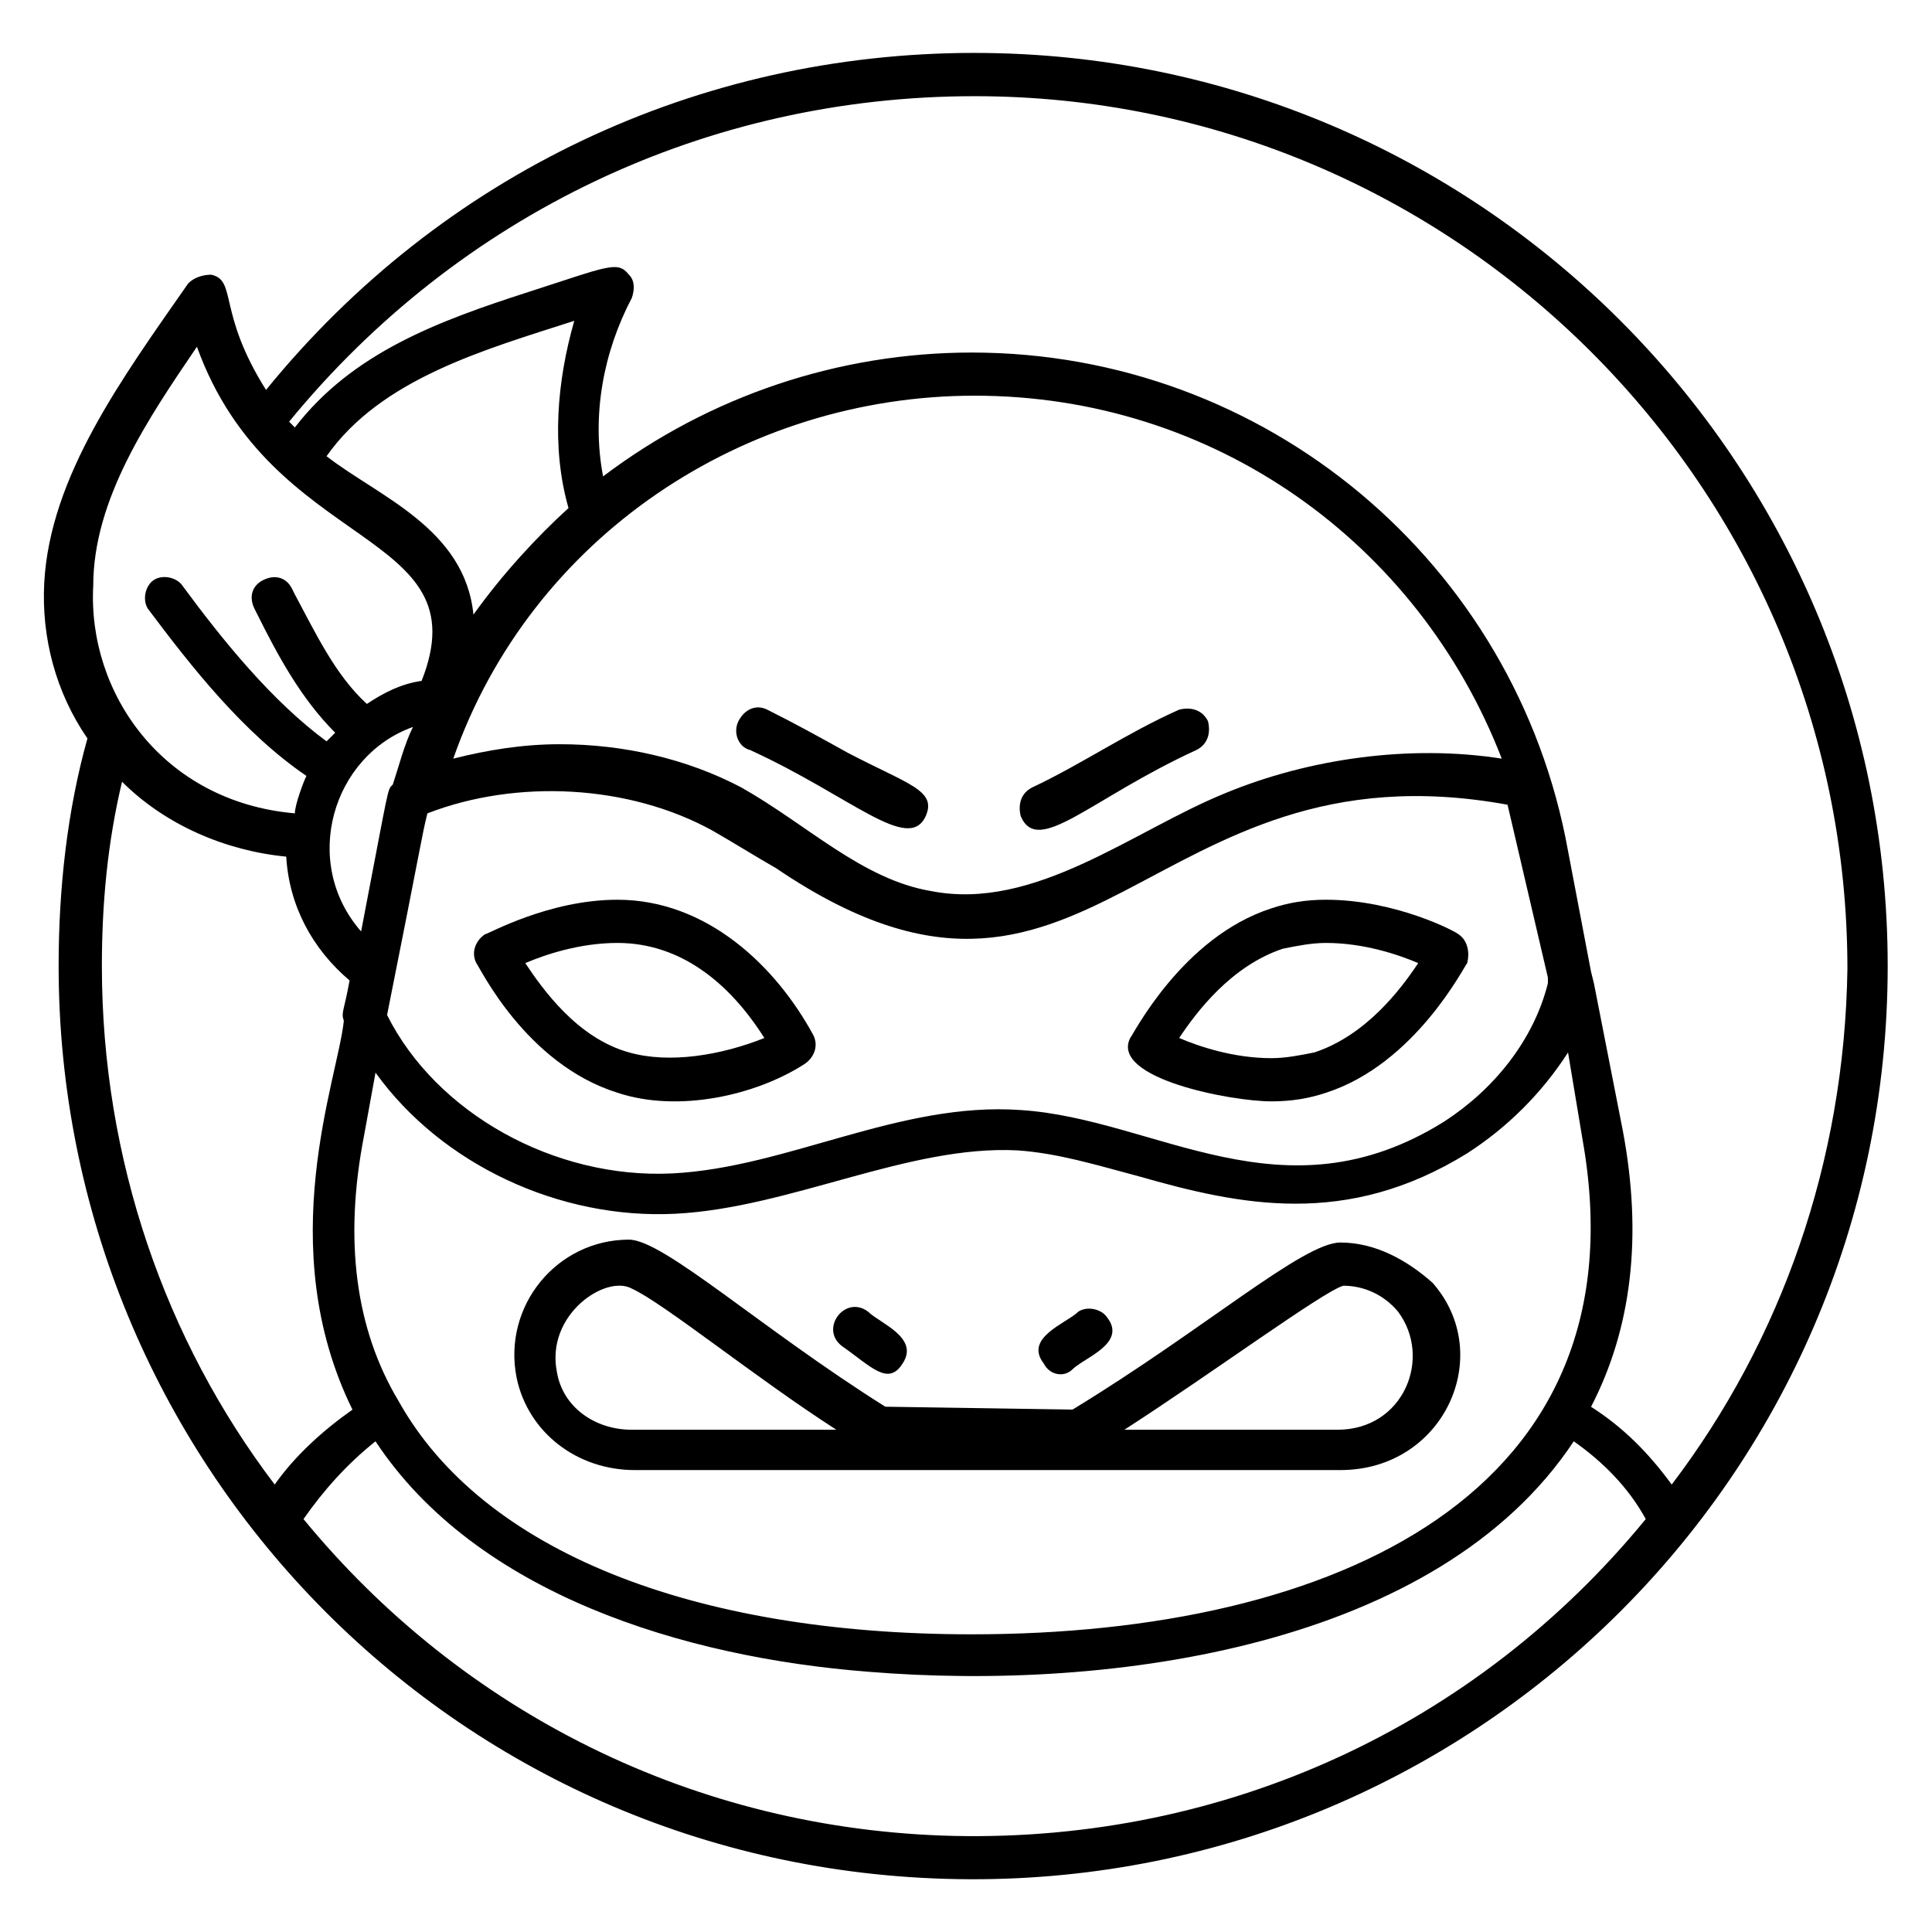
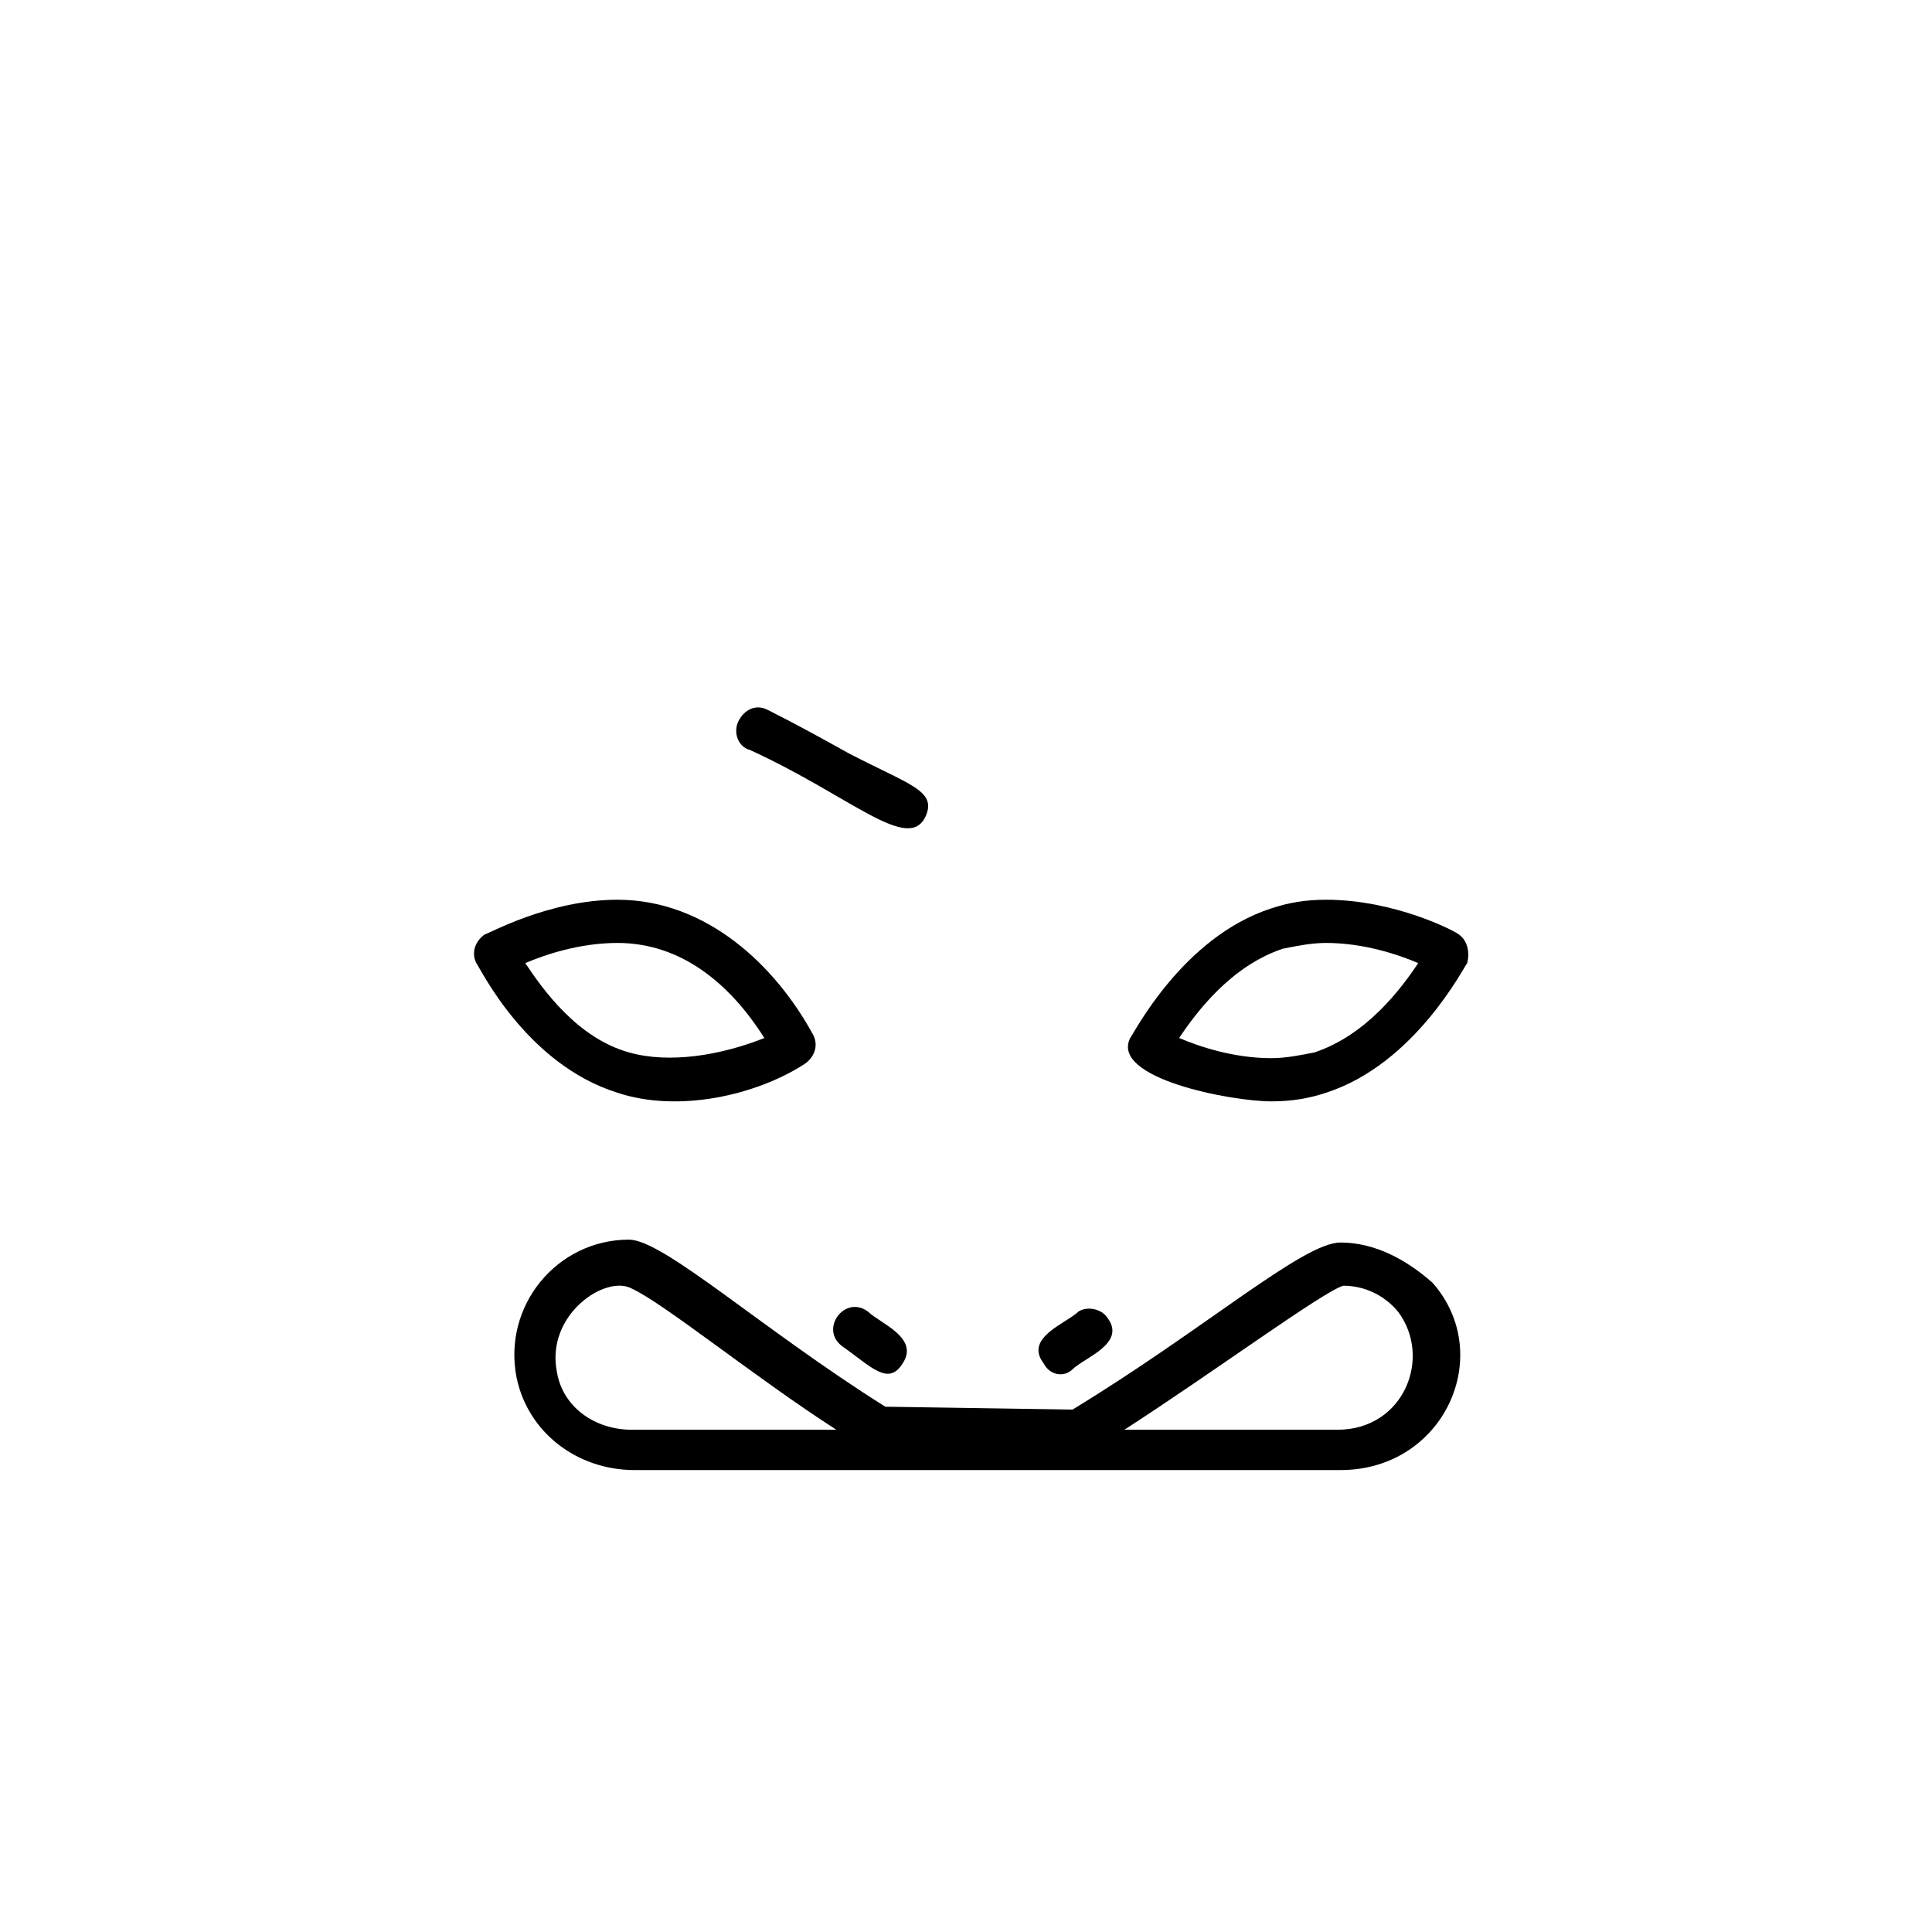
<svg xmlns="http://www.w3.org/2000/svg" fill="#000000" width="800px" height="800px" version="1.1" viewBox="144 144 512 512">
  <g>
-     <path d="m402.29 158.02c-73.281 0-141.22 32.062-187.79 89.312-12.977-20.609-7.633-29.008-14.504-30.531-2.289 0-4.578 0.762-6.106 2.289-17.559 25.191-36.641 51.145-38.168 79.387-0.762 14.504 3.055 29.008 11.449 41.223-5.344 19.082-7.633 39.695-7.633 60.305 0 130.53 103.82 239.69 238.16 241.98 135.11 2.289 246.56-106.11 246.56-241.98 0-133.59-108.39-241.98-241.98-241.98zm0 90.84c63.359 0 117.55 38.93 139.69 96.184-24.426-3.816-51.145 0-73.281 9.16-24.426 9.922-50.383 31.297-77.863 25.953-18.32-3.055-32.824-17.559-50.383-27.48-14.504-7.633-31.297-11.449-48.09-11.449-9.922 0-19.082 1.527-28.242 3.816 20.613-58.781 77.102-96.184 138.17-96.184zm161.07 196.95c16.793 93.891-65.648 131.3-161.83 131.3-74.043 0-129.77-22.137-151.91-61.832-11.449-19.082-14.504-42.746-9.16-70.227l3.055-16.793c17.559 24.426 48.855 38.93 79.387 37.402 30.535-1.527 61.832-18.32 90.84-16.793 10.688 0.762 20.609 3.816 32.062 6.871 26.719 7.633 54.961 13.742 87.023-6.106 10.688-6.871 19.848-16.031 26.719-26.719zm-166.41 184.73c-68.703-1.527-130.53-32.824-172.52-83.969 5.344-7.633 11.449-14.504 19.082-20.609 26.719 40.457 81.68 57.25 130.53 61.066 64.883 5.344 151.14-6.871 187.02-61.066 7.633 5.344 14.504 12.215 19.082 20.609-45.035 54.961-111.45 85.492-183.2 83.969zm-143.51-293.89c-2.289 4.582-3.816 10.688-5.344 15.266-1.527 1.527-0.762-0.762-8.398 38.93-16.031-18.316-7.633-46.562 13.742-54.195zm273.28 104.58c-42.746 26.719-76.336-0.762-112.21-3.055-32.062-2.289-61.832 15.266-92.363 16.793-31.297 1.527-62.594-16.031-75.57-41.984 9.16-45.801 9.16-47.328 10.688-53.434 23.664-9.16 53.434-7.633 75.57 4.582 5.344 3.055 11.449 6.871 16.793 9.922 83.203 56.488 97.707-34.352 193.89-16.793l10.688 45.801v1.527c-3.82 15.266-14.508 28.246-27.484 36.641zm-232.06-162.59c-8.398 7.633-17.559 17.559-25.191 28.242-2.289-22.902-25.191-31.297-38.93-41.984 14.504-20.609 41.984-28.242 65.648-35.879-4.582 16.035-6.106 33.594-1.527 49.621zm-98.473-42.746c19.848 54.961 75.57 48.09 59.543 88.547-5.344 0.762-9.922 3.055-14.504 6.106-8.398-7.633-13.742-19.082-19.082-29.008l-0.762-1.527c-1.527-3.055-4.582-3.816-7.633-2.289-3.055 1.527-3.816 4.582-2.289 7.633l0.762 1.527c5.344 10.688 11.449 22.137 20.609 31.297l-2.289 2.289c-14.504-10.688-27.48-26.719-38.168-41.223-1.527-2.289-5.344-3.055-7.633-1.527-2.289 1.527-3.055 5.344-1.527 7.633 11.449 15.266 25.191 32.824 41.984 44.273-0.762 1.527-3.055 7.633-3.055 9.922-35.113-3.055-54.961-32.062-53.434-60.305-0.004-22.891 14.5-44.266 27.477-63.348zm-19.848 115.27c11.449 11.449 27.48 18.32 43.512 19.848 0.762 12.977 6.871 24.426 16.793 32.824-1.527 8.398-2.289 8.398-1.527 10.688-1.527 15.266-19.082 59.543 2.289 103.05-7.629 5.344-15.266 12.215-20.605 19.848-29.008-38.168-45.801-86.258-45.801-137.4 0-16.797 1.523-32.824 5.34-48.855zm410.68 186.26c-6.106-8.398-12.977-15.266-21.375-20.609 10.688-20.609 13.742-45.039 8.398-73.281l-7.633-38.93-0.762-3.055-6.109-32.062c-13.742-76.336-80.152-132.06-158.01-132.06-35.113 0-69.465 11.449-97.707 32.824-3.055-16.031 0-32.824 7.633-47.328 0.762-2.289 0.762-4.582-0.762-6.106-3.055-3.816-5.344-2.289-26.719 4.582-23.664 7.633-46.562 16.031-61.832 35.879 0 0-0.762-0.762-1.527-1.527 45.035-54.965 110.68-86.262 181.68-86.262 127.48 0 231.29 103.82 231.29 231.29-0.762 51.145-17.555 98.473-46.562 136.64z" />
-     <path d="m461.07 342.75c3.055-1.527 3.816-4.582 3.055-7.633-1.527-3.055-4.582-3.816-7.633-3.055-13.742 6.106-25.953 14.504-38.93 20.609-3.055 1.527-3.816 4.582-3.055 7.633 4.578 10.691 18.32-4.578 46.562-17.555z" />
    <path d="m342.75 342.75c26.719 12.215 41.984 27.48 46.562 17.559 3.055-6.871-4.582-8.398-20.609-16.793-6.871-3.816-13.742-7.633-21.375-11.449-3.055-1.527-6.106 0-7.633 3.055-1.523 3.051 0.004 6.867 3.055 7.629z" />
    <path d="m499.23 473.28c-9.922 0-35.879 22.902-70.992 44.273l-49.617-0.762c-32.824-20.609-58.777-44.273-67.938-44.273-19.082 0-33.586 17.559-29.77 36.641 3.055 14.504 16.031 24.426 31.297 24.426h187.02c27.48 0 41.223-30.535 24.426-49.617-6.871-6.109-15.266-10.688-24.426-10.688zm-187.79 49.617c-9.922 0-18.32-6.106-19.848-15.266-3.055-15.266 12.977-25.953 19.848-22.137 8.398 3.816 32.824 23.664 54.199 37.402zm187.02 0h-56.488c23.664-15.266 52.672-36.641 58.016-38.168 5.344 0 10.688 2.289 14.504 6.871 9.16 12.211 1.527 31.297-16.031 31.297z" />
    <path d="m530.53 391.6c-0.762-0.762-16.793-9.16-35.113-9.16-5.344 0-9.922 0.762-14.504 2.289-23.664 7.633-36.641 33.586-37.402 34.352-5.344 10.688 26.719 16.793 37.402 16.793 5.344 0 9.922-0.762 14.504-2.289 23.664-7.633 36.641-33.586 37.402-34.352 0.766-3.051 0-6.106-2.289-7.633zm-38.168 31.297c-3.816 0.762-7.633 1.527-11.449 1.527-9.922 0-19.082-3.055-24.426-5.344 4.582-6.871 13.742-19.082 27.48-23.664 3.816-0.762 7.633-1.527 11.449-1.527 9.922 0 19.082 3.055 24.426 5.344-4.578 6.871-13.738 19.086-27.48 23.664z" />
    <path d="m307.63 382.44c-18.32 0-34.352 9.16-35.113 9.16-2.289 1.527-3.816 4.582-2.289 7.633 0.762 0.762 12.977 26.719 37.402 34.352 16.031 5.344 36.641 0.762 49.617-7.633 2.289-1.527 3.816-4.582 2.289-7.633-9.922-18.32-28.242-35.879-51.906-35.879zm3.055 40.457c-13.742-3.816-22.902-16.793-27.48-23.664 5.344-2.289 14.504-5.344 24.426-5.344 16.793 0 29.77 10.688 38.93 25.191-11.449 4.582-25.188 6.871-35.875 3.816z" />
    <path d="m383.2 505.34c4.582-6.871-6.106-10.688-9.16-13.742-6.106-4.582-12.977 4.582-6.871 9.16 7.637 5.348 12.215 10.691 16.031 4.582z" />
    <path d="m428.24 506.87c3.055-3.055 14.504-6.871 9.16-13.742-1.527-2.289-5.344-3.055-7.633-1.527-3.055 3.055-14.504 6.871-9.16 13.742 1.527 3.055 5.344 3.816 7.633 1.527z" />
  </g>
</svg>